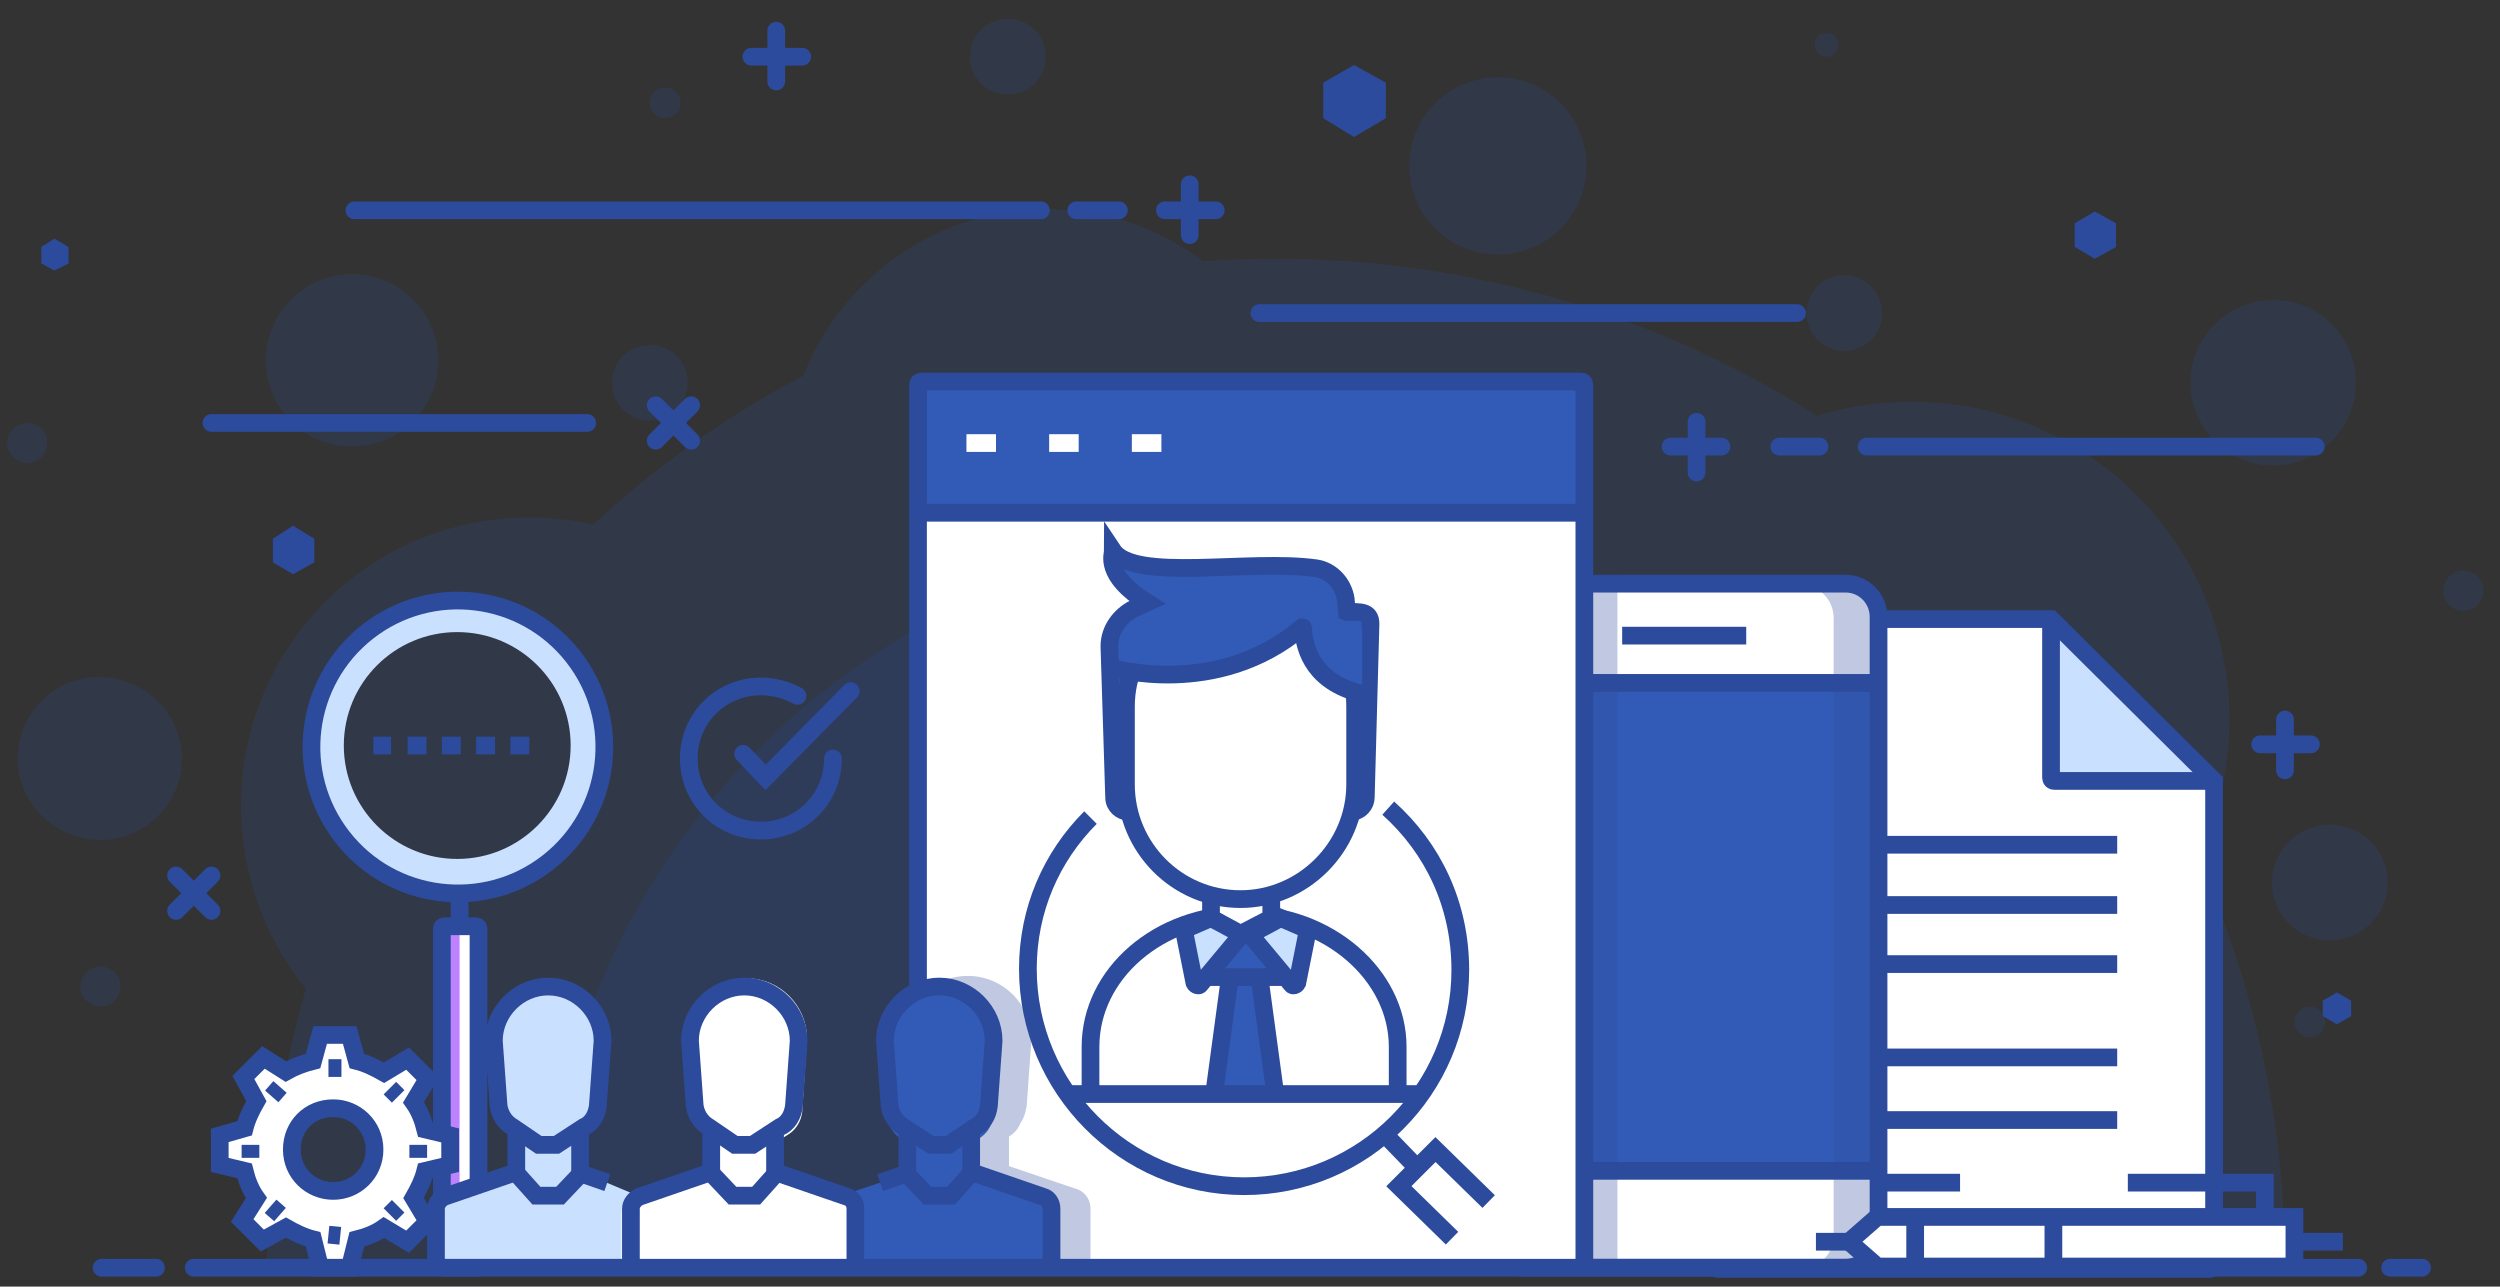
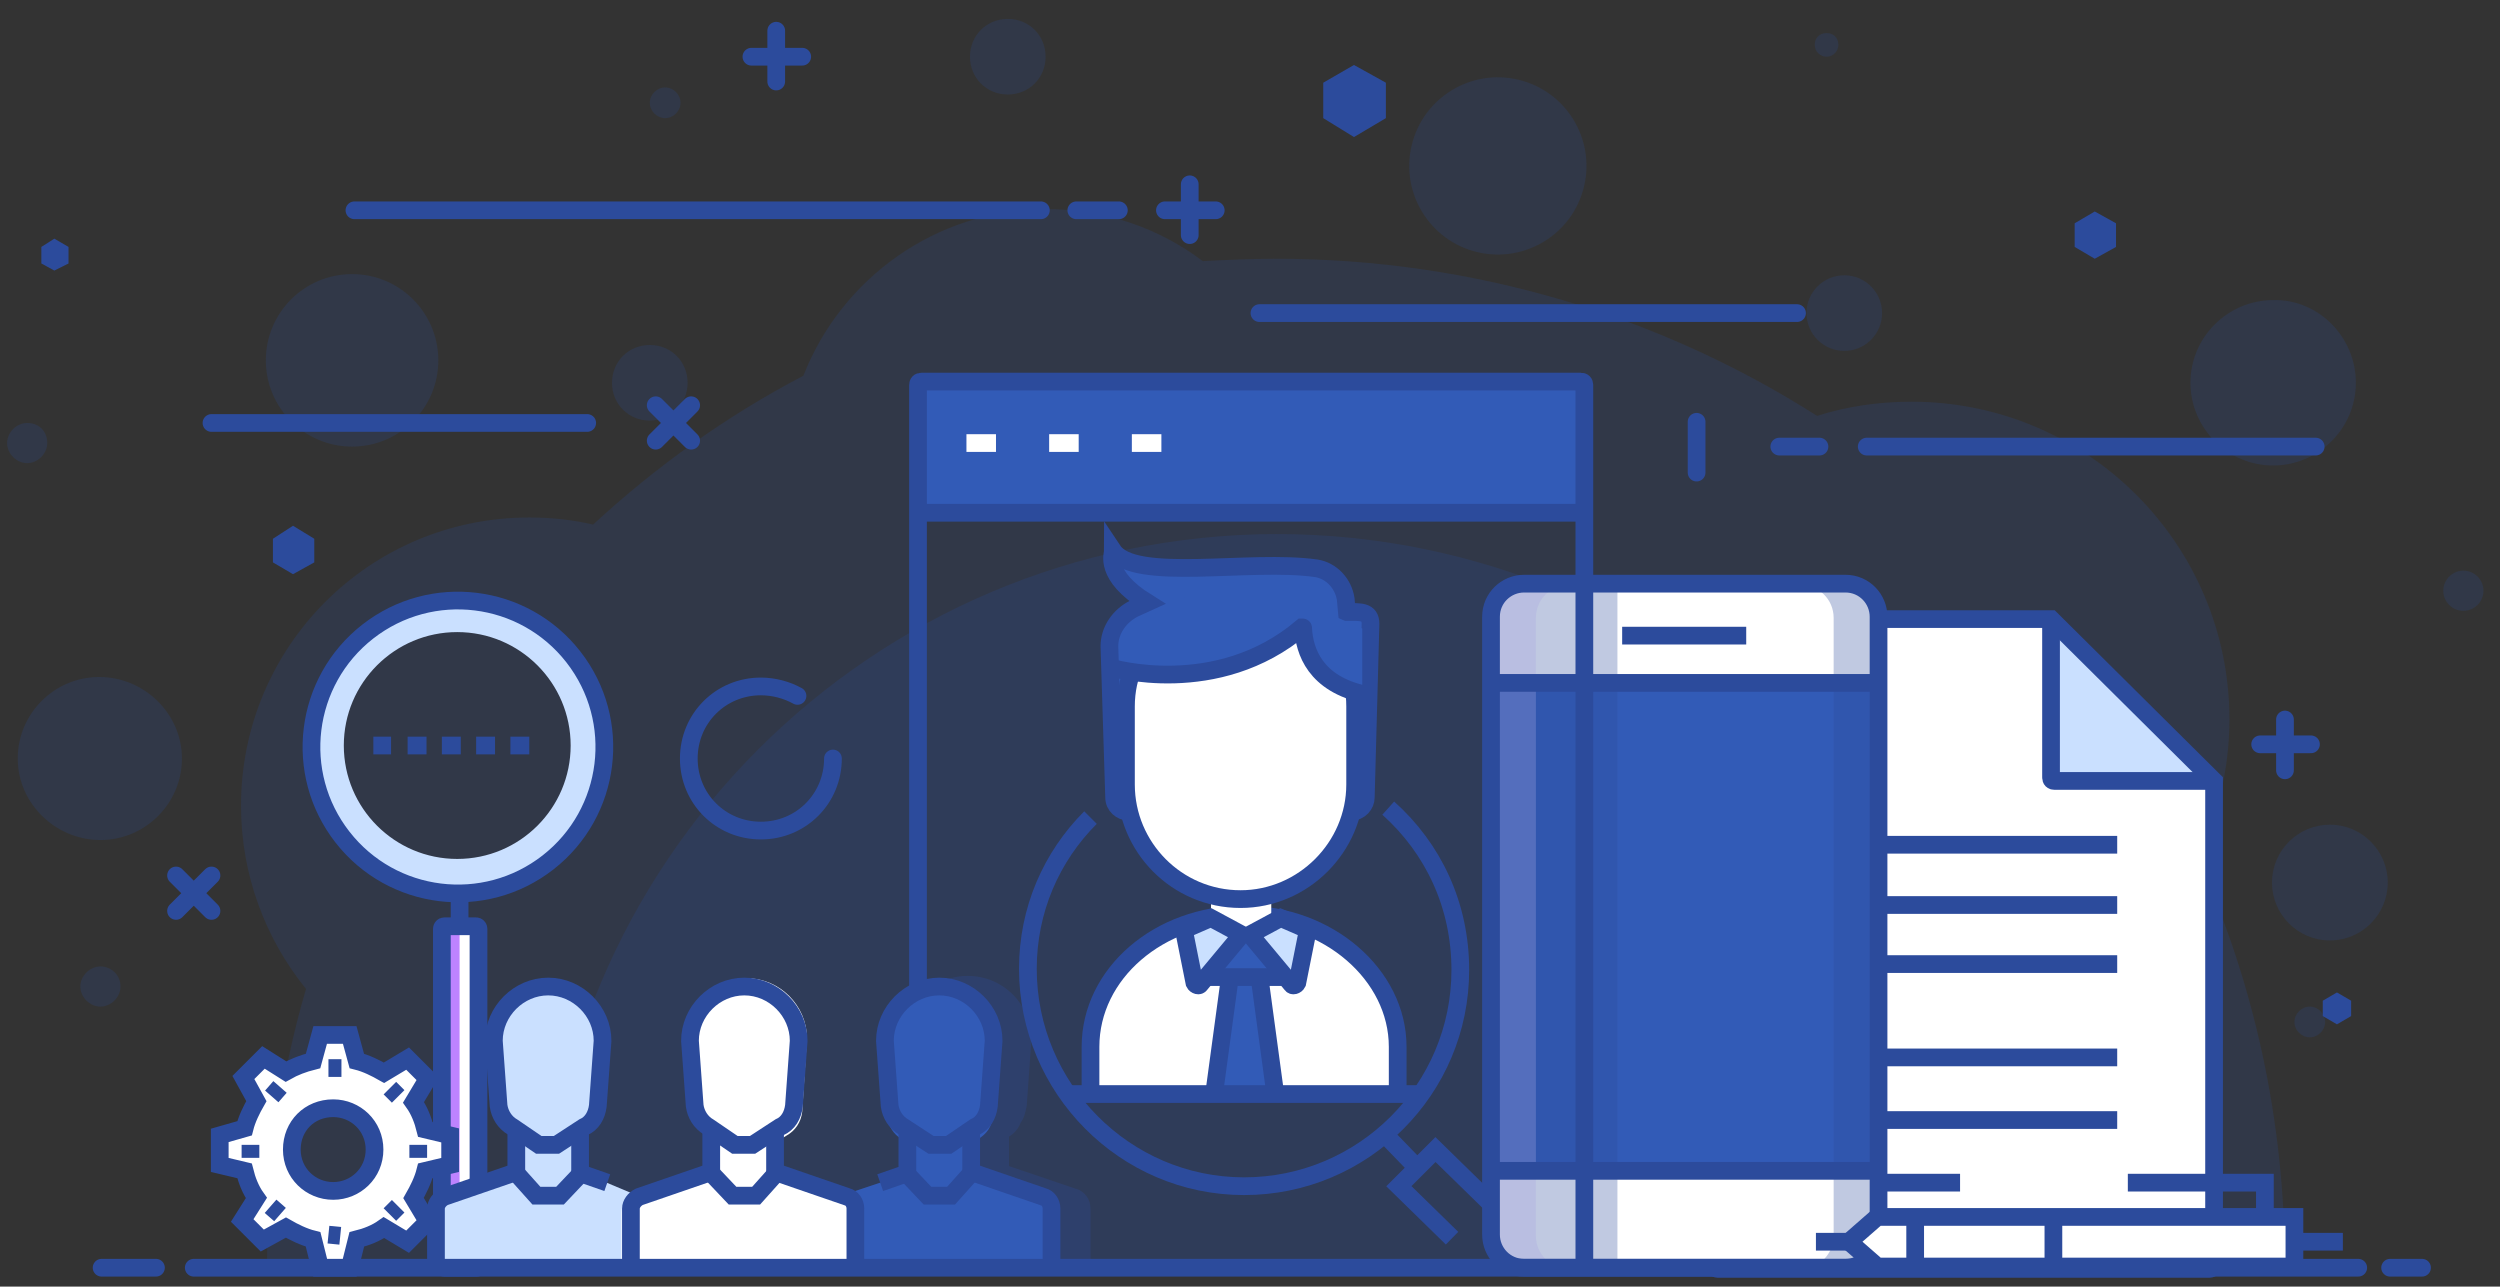
<svg xmlns="http://www.w3.org/2000/svg" id="Слой_1" x="0px" y="0px" viewBox="0 0 211.6 108.9" style="enable-background:new 0 0 211.6 108.9;" xml:space="preserve">
  <rect x="0" y="0" width="211.6" height="108.9" fill="#333333" stroke="none" />
  <style type="text/css"> .st0{opacity:0.2;fill:#2C4B9C;} .st1{fill:#FFFFFF;} .st2{fill:none;stroke:#2C4B9C;stroke-width:1.5;stroke-miterlimit:10;} .st3{fill:none;stroke:#9130FF;stroke-width:1.5;stroke-miterlimit:10;} .st4{fill:#325BB7;} .st5{opacity:0.3;fill:#9130FF;} .st6{fill:none;stroke:#FFFFFF;stroke-width:1.5;stroke-miterlimit:10;} .st7{fill:#BD83FF;} .st8{opacity:0.3;fill:#325BB7;} .st9{fill:none;stroke:#CAE0FF;stroke-width:1.5;stroke-miterlimit:10;} .st10{fill:#6499F9;} .st11{fill:#CAE0FF;} .st12{fill:none;stroke:#2C4B9C;stroke-width:1.5;stroke-linecap:round;stroke-miterlimit:10;} .st13{fill:none;stroke:#FFFFFF;stroke-width:1.5;stroke-linecap:round;stroke-miterlimit:10;} .st14{opacity:0.3;fill:#2C4B9C;} .st15{fill:#2C4B9C;} .st16{fill:#9130FF;} .st17{opacity:0.3;fill:#DDCDFF;} </style>
  <g id="XMLID_721_">
    <path id="XMLID_737_" class="st0" d="M192.4,233.4c0-12.4-2.6-24.1-7.4-34.7c1.7-3.5,2.7-7.5,2.7-11.7c0-14.9-12.1-26.9-26.9-26.9 c-2.8,0-5.5,0.4-8,1.2c-13.2-8.4-29-13.3-45.8-13.3c-2.1,0-4.2,0.1-6.2,0.2c-3.7-2.8-8.3-4.4-13.2-4.4c-9.4,0-17.4,5.9-20.6,14.1 c-6.5,3.4-12.5,7.7-17.8,12.6c-1.7-0.4-3.5-0.6-5.4-0.6c-13.5,0-24.4,10.9-24.4,24.4c0,5.9,2.1,11.3,5.5,15.5 c-2.2,7.5-3.3,15.4-3.3,23.6H192.4z" />
    <path id="XMLID_736_" class="st0" d="M169.1,233.4c0-34.3-27.8-62.1-62.1-62.1S45,199.1,45,233.4H169.1z" />
    <path id="XMLID_735_" class="st0" d="M201.1,200.8c0,2.7-2.2,4.9-4.9,4.9s-4.9-2.2-4.9-4.9c0-2.7,2.2-4.9,4.9-4.9 S201.1,198.1,201.1,200.8z" />
    <circle id="XMLID_734_" class="st0" cx="125.7" cy="140.1" r="7.5" />
    <path id="XMLID_733_" class="st0" d="M57.2,158.4c0,1.8-1.4,3.2-3.2,3.2c-1.8,0-3.2-1.4-3.2-3.2c0-1.8,1.4-3.2,3.2-3.2 C55.8,155.2,57.2,156.6,57.2,158.4z" />
    <circle id="XMLID_732_" class="st0" cx="155.1" cy="152.5" r="3.2" />
    <path id="XMLID_731_" class="st0" d="M87.6,130.8c0,1.8-1.4,3.2-3.2,3.2c-1.8,0-3.2-1.4-3.2-3.2c0-1.8,1.4-3.2,3.2-3.2 C86.1,127.6,87.6,129.1,87.6,130.8z" />
    <circle id="XMLID_730_" class="st0" cx="194.5" cy="212.6" r="1.3" />
    <path id="XMLID_729_" class="st0" d="M154.6,129.8c0,0.5-0.4,1-1,1s-1-0.4-1-1s0.4-1,1-1S154.6,129.3,154.6,129.8z" />
    <circle id="XMLID_728_" class="st0" cx="55.3" cy="134.8" r="1.3" />
    <path id="XMLID_727_" class="st0" d="M3.1,163.5c0,0.9-0.8,1.7-1.7,1.7s-1.7-0.8-1.7-1.7c0-0.9,0.8-1.7,1.7-1.7 S3.1,162.6,3.1,163.5z" />
    <path id="XMLID_726_" class="st0" d="M209.2,176.1c0,0.9-0.8,1.7-1.7,1.7c-0.9,0-1.7-0.8-1.7-1.7c0-0.9,0.8-1.7,1.7-1.7 C208.5,174.4,209.2,175.1,209.2,176.1z" />
    <circle id="XMLID_725_" class="st0" cx="28.9" cy="156.6" r="7.3" />
    <path id="XMLID_724_" class="st0" d="M9.2,209.5c0,0.9-0.8,1.7-1.7,1.7c-0.9,0-1.7-0.8-1.7-1.7c0-0.9,0.8-1.7,1.7-1.7 C8.4,207.8,9.2,208.6,9.2,209.5z" />
    <path id="XMLID_723_" class="st0" d="M198.4,158.4c0,3.9-3.2,7-7,7c-3.9,0-7-3.2-7-7c0-3.9,3.2-7,7-7 C195.2,151.4,198.4,154.5,198.4,158.4z" />
    <circle id="XMLID_722_" class="st0" cx="7.5" cy="190.2" r="6.9" />
  </g>
  <path id="XMLID_1250_" class="st1" d="M108.3,194.2l0-6.1l-5.1-1.4c-0.5-2.1-1.3-4-2.4-5.7l3-5l-4.3-4.3l-5,3 c-1.7-1.1-3.7-1.9-5.7-2.4l-1.4-5.5h-6.1l-1.4,5.5c-2,0.5-4,1.3-5.7,2.4l-4.8-2.9l-4.3,4.3l2.9,4.9c-1.1,1.7-1.9,3.7-2.4,5.7 l-5.1,1.6l0,6.1l5.1,1.2c0.5,2.1,1.3,4,2.4,5.7l-3.1,4.7l4.3,4.3l5-2.7c1.7,1.1,3.7,1.9,5.7,2.4l1.4,5.9l6.1,0l1.4-5.9 c2.1-0.5,4-1.3,5.7-2.4l5,3l4.3-4.3l-3.1-4.9c1.1-1.7,1.9-3.7,2.4-5.7L108.3,194.2z M83.7,199.6c-4.7,0-8.6-3.8-8.6-8.6 c0-4.7,3.8-8.6,8.6-8.6c4.7,0,8.6,3.8,8.6,8.6C92.3,195.8,88.4,199.6,83.7,199.6z" />
  <path id="XMLID_1247_" class="st2" d="M108.3,194.2l0-6.1l-5.1-1.4c-0.5-2.1-1.3-4-2.4-5.7l3-5l-4.3-4.3l-5,3 c-1.7-1.1-3.7-1.9-5.7-2.4l-1.4-5.5h-6.1l-1.4,5.5c-2,0.5-4,1.3-5.7,2.4l-4.8-2.9l-4.3,4.3l2.9,4.9c-1.1,1.7-1.9,3.7-2.4,5.7 l-5.1,1.6l0,6.1l5.1,1.2c0.5,2.1,1.3,4,2.4,5.7l-3.1,4.7l4.3,4.3l5-2.7c1.7,1.1,3.7,1.9,5.7,2.4l1.4,5.9l6.1,0l1.4-5.9 c2.1-0.5,4-1.3,5.7-2.4l5,3l4.3-4.3l-3.1-4.9c1.1-1.7,1.9-3.7,2.4-5.7L108.3,194.2z M83.7,199.6c-4.7,0-8.6-3.8-8.6-8.6 c0-4.7,3.8-8.6,8.6-8.6c4.7,0,8.6,3.8,8.6,8.6C92.3,195.8,88.4,199.6,83.7,199.6z" />
  <line id="XMLID_1246_" class="st2" x1="85.4" y1="173.7" x2="82.8" y2="173.7" />
  <line id="XMLID_1245_" class="st2" x1="95.6" y1="177.9" x2="97.5" y2="179.7" />
  <line id="XMLID_1244_" class="st2" x1="101.7" y1="192.6" x2="101.7" y2="190" />
  <line id="XMLID_1243_" class="st3" x1="95.6" y1="204.7" x2="97.4" y2="202.9" />
  <line id="XMLID_1242_" class="st3" x1="82.7" y1="208.9" x2="85.3" y2="208.9" />
  <line id="XMLID_1241_" class="st2" x1="72.5" y1="204.7" x2="70.7" y2="202.8" />
  <line id="XMLID_1240_" class="st2" x1="66.4" y1="192.5" x2="66.4" y2="189.9" />
  <line id="XMLID_1239_" class="st2" x1="72.6" y1="177.9" x2="70.7" y2="179.7" />
  <ellipse id="XMLID_1069_" transform="matrix(0.231 -0.973 0.973 0.231 -153.665 216.616)" class="st4" cx="60.2" cy="205.5" rx="10.8" ry="10.8" />
  <path id="XMLID_1068_" class="st5" d="M60.2,194.7c-4,0-7.4,2.1-9.3,5.3c1.9-1.8,4.5-2.9,7.4-2.9c6,0,10.8,4.8,10.8,10.8 c0,2-0.6,3.9-1.5,5.5c2.1-2,3.4-4.8,3.4-7.9C71,199.5,66.1,194.7,60.2,194.7z" />
  <ellipse id="XMLID_1067_" transform="matrix(0.231 -0.973 0.973 0.231 -153.665 216.616)" class="st2" cx="60.2" cy="205.5" rx="10.8" ry="10.8" />
  <g id="XMLID_1060_">
    <path id="XMLID_1066_" class="st6" d="M64.2,203.7c-0.6,1.1-2,1.4-3,0.8c-1.1-0.6-1.4-2-0.8-3c0.6-1.1,2-1.4,3-0.8 C64.4,201.3,64.8,202.7,64.2,203.7z" />
    <path id="XMLID_1065_" class="st6" d="M58.2,206.9c-0.6,1.1-2,1.4-3,0.8c-1.1-0.6-1.4-2-0.8-3c0.6-1.1,2-1.4,3-0.8 C58.4,204.5,58.8,205.8,58.2,206.9z" />
    <path id="XMLID_1064_" class="st6" d="M57.8,207.4c0.6-0.1,1.1-0.1,1.6,0.2c0.5,0.3,0.8,0.7,1,1.3" />
    <path id="XMLID_1063_" class="st6" d="M62.4,207.2c-0.5-0.3-0.8-0.8-1-1.3c-0.1-0.5-0.1-1.1,0.2-1.6" />
    <path id="XMLID_1062_" class="st6" d="M58.2,204.8c0.5,0.3,1.1,0.3,1.6,0.2c0.5-0.1,1-0.5,1.3-1" />
    <path id="XMLID_1061_" class="st6" d="M64.4,210.5c-0.6,1.1-2,1.4-3,0.8s-1.4-2-0.8-3c0.6-1.1,2-1.4,3-0.8 C64.7,208.1,65,209.4,64.4,210.5z" />
  </g>
  <path id="XMLID_1237_" class="st4" d="M194,234.1h-22.7c-0.1,0-0.2-0.1-0.2-0.2v-41.6c0-0.1,0.1-0.2,0.2-0.2H194 c0.1,0,0.2,0.1,0.2,0.2v41.6C194.2,234,194.1,234.1,194,234.1z" />
  <path id="XMLID_1236_" class="st7" d="M175.4,233.9v-41.6c0-0.1,0.1-0.2,0.2-0.2h-4.4c-0.1,0-0.2,0.1-0.2,0.2v41.6 c0,0.1,0.1,0.2,0.2,0.2h4.4C175.5,234.1,175.4,234,175.4,233.9z" />
  <path id="XMLID_1235_" class="st8" d="M189.9,233.9v-41.6c0-0.1-0.1-0.2-0.2-0.2h4.4c0.1,0,0.2,0.1,0.2,0.2v41.6 c0,0.1-0.1,0.2-0.2,0.2h-4.4C189.8,234.1,189.9,234,189.9,233.9z" />
  <path id="XMLID_1234_" class="st2" d="M194,234.1h-22.7c-0.1,0-0.2-0.1-0.2-0.2v-41.6c0-0.1,0.1-0.2,0.2-0.2H194 c0.1,0,0.2,0.1,0.2,0.2v41.6C194.2,234,194.1,234.1,194,234.1z" />
  <line id="XMLID_1233_" class="st2" x1="194.2" y1="200.6" x2="171" y2="200.6" />
  <line id="XMLID_1232_" class="st2" x1="194.2" y1="209.3" x2="171" y2="209.3" />
  <line id="XMLID_1231_" class="st2" x1="194.4" y1="225.9" x2="171.3" y2="225.9" />
  <line id="XMLID_1230_" class="st2" x1="194.6" y1="217.5" x2="171.4" y2="217.5" />
  <line id="XMLID_1229_" class="st6" x1="176" y1="196.7" x2="178" y2="196.7" />
  <line id="XMLID_1228_" class="st6" x1="181.7" y1="196.7" x2="183.7" y2="196.7" />
  <line id="XMLID_1227_" class="st9" x1="176.6" y1="203.4" x2="188.1" y2="203.4" />
  <line id="XMLID_1226_" class="st6" x1="176.6" y1="206.1" x2="181.3" y2="206.1" />
  <line id="XMLID_1225_" class="st6" x1="183.4" y1="206.1" x2="188.1" y2="206.1" />
  <line id="XMLID_1224_" class="st9" x1="176.6" y1="211.8" x2="188.1" y2="211.8" />
  <line id="XMLID_1223_" class="st6" x1="176.6" y1="214.5" x2="181.3" y2="214.5" />
  <line id="XMLID_1222_" class="st6" x1="183.4" y1="214.5" x2="188.1" y2="214.5" />
  <line id="XMLID_1221_" class="st9" x1="176.6" y1="220.2" x2="188.1" y2="220.2" />
  <line id="XMLID_1220_" class="st6" x1="176.6" y1="222.8" x2="181.3" y2="222.8" />
  <line id="XMLID_1219_" class="st6" x1="183.4" y1="222.8" x2="188.1" y2="222.8" />
  <line id="XMLID_1218_" class="st6" x1="187.5" y1="196.7" x2="189.4" y2="196.7" />
  <path id="XMLID_1205_" class="st4" d="M180.3,234.1h-28.1c-0.1,0-0.2-0.1-0.2-0.2v-51.3c0-0.1,0.1-0.2,0.2-0.2h28.1 c0.1,0,0.2,0.1,0.2,0.2v51.3C180.5,234,180.4,234.1,180.3,234.1z" />
  <path id="XMLID_1204_" class="st10" d="M157.4,233.9v-51.1c0-0.2,0.1-0.3,0.3-0.3h-5.4c-0.2,0-0.3,0.1-0.3,0.3v51.1 c0,0.2,0.1,0.3,0.3,0.3h5.4C157.6,234.1,157.4,234,157.4,233.9z" />
  <path id="XMLID_1203_" class="st8" d="M175.3,233.9v-51.1c0-0.2-0.1-0.3-0.3-0.3h5.4c0.2,0,0.3,0.1,0.3,0.3v51.1 c0,0.2-0.1,0.3-0.3,0.3H175C175.2,234.1,175.3,234,175.3,233.9z" />
-   <path id="XMLID_1202_" class="st2" d="M180.3,234.1h-28.1c-0.1,0-0.2-0.1-0.2-0.2v-51.3c0-0.1,0.1-0.2,0.2-0.2h28.1 c0.1,0,0.2,0.1,0.2,0.2v51.3C180.5,234,180.4,234.1,180.3,234.1z" />
  <line id="XMLID_1201_" class="st2" x1="180.5" y1="192.9" x2="152" y2="192.9" />
  <line id="XMLID_1200_" class="st2" x1="180.5" y1="203.7" x2="152" y2="203.7" />
  <line id="XMLID_1207_" class="st2" x1="180.8" y1="224" x2="152.4" y2="224" />
  <line id="XMLID_1209_" class="st2" x1="181" y1="213.7" x2="152.5" y2="213.7" />
  <line id="XMLID_1199_" class="st6" x1="158.2" y1="188.1" x2="160.6" y2="188.1" />
  <line id="XMLID_1198_" class="st6" x1="165.3" y1="188.1" x2="167.6" y2="188.1" />
  <line id="XMLID_1208_" class="st9" x1="158.9" y1="196.3" x2="173" y2="196.3" />
  <line id="XMLID_1206_" class="st6" x1="158.9" y1="199.6" x2="164.7" y2="199.6" />
  <line id="XMLID_1210_" class="st6" x1="167.2" y1="199.6" x2="173" y2="199.6" />
  <line id="XMLID_1213_" class="st9" x1="158.9" y1="206.7" x2="173" y2="206.7" />
  <line id="XMLID_1212_" class="st6" x1="158.9" y1="209.9" x2="164.7" y2="209.9" />
  <line id="XMLID_1211_" class="st6" x1="167.2" y1="209.9" x2="173" y2="209.9" />
  <line id="XMLID_1216_" class="st9" x1="158.9" y1="217" x2="173" y2="217" />
  <line id="XMLID_1215_" class="st6" x1="158.9" y1="220.3" x2="164.7" y2="220.3" />
  <line id="XMLID_1214_" class="st6" x1="167.2" y1="220.3" x2="173" y2="220.3" />
  <line id="XMLID_1197_" class="st6" x1="172.3" y1="188.1" x2="174.7" y2="188.1" />
  <ellipse id="XMLID_1092_" transform="matrix(0.231 -0.973 0.973 0.231 -87.24 288.282)" class="st1" cx="138.7" cy="199.3" rx="10.8" ry="10.8" />
  <path id="XMLID_1091_" class="st11" d="M138.7,188.5c-4,0-7.4,2.1-9.3,5.3c1.9-1.8,4.5-2.9,7.4-2.9c6,0,10.8,4.8,10.8,10.8 c0,2-0.6,3.9-1.5,5.5c2.1-2,3.4-4.8,3.4-7.9C149.5,193.4,144.7,188.5,138.7,188.5z" />
  <ellipse id="XMLID_1090_" transform="matrix(0.231 -0.973 0.973 0.231 -87.24 288.282)" class="st2" cx="138.7" cy="199.3" rx="10.8" ry="10.8" />
  <g id="XMLID_1086_">
    <path id="XMLID_1089_" class="st12" d="M141.8,201.6c0.2-0.1,0.4,0.1,0.3,0.3l-3.1,5.2c-0.1,0.1-0.3,0.1-0.3,0l-3.3-5.2 c-0.1-0.2,0.1-0.4,0.3-0.3l3.1,1.5L141.8,201.6z" />
    <line id="XMLID_1088_" class="st2" x1="138.7" y1="191.4" x2="138.7" y2="200.4" />
    <path id="XMLID_1087_" class="st2" d="M135,198.9l3.7-7.2c0.1-0.1,0.3-0.1,0.3,0l3.4,7.2c0,0.1,0,0.2-0.1,0.2l-3.6,1.3l-3.6-1.3 C135,199.1,135,199,135,198.9z" />
  </g>
  <path id="XMLID_1058_" class="st4" d="M119.1,200.7c0,6-4.8,10.8-10.8,10.8c-6,0-10.8-4.8-10.8-10.8c0-6,4.8-10.8,10.8-10.8 C114.3,189.9,119.1,194.8,119.1,200.7z" />
  <path id="XMLID_1057_" class="st5" d="M108.3,189.9c-4,0-7.4,2.1-9.3,5.3c1.9-1.8,4.5-2.9,7.4-2.9c6,0,10.8,4.8,10.8,10.8 c0,2-0.6,3.9-1.5,5.5c2.1-2,3.4-4.8,3.4-7.9C119.1,194.8,114.3,189.9,108.3,189.9z" />
  <path id="XMLID_1056_" class="st2" d="M119.1,200.7c0,6-4.8,10.8-10.8,10.8c-6,0-10.8-4.8-10.8-10.8c0-6,4.8-10.8,10.8-10.8 C114.3,189.9,119.1,194.8,119.1,200.7z" />
  <g id="XMLID_1053_">
    <path id="XMLID_1055_" class="st13" d="M105.6,197.2h7.2c1,0,1.8,1,1.5,2l-1.1,3.9c-0.2,0.7-0.8,1.1-1.5,1.1h-8.1" />
    <line id="XMLID_1054_" class="st13" x1="102.2" y1="200.7" x2="106.8" y2="200.7" />
  </g>
  <path id="XMLID_61_" class="st11" d="M97.9,221.1h0.2c1.1-3.7,4.5-6.5,8.6-6.5c1.8,0,3.4,0.5,4.8,1.4c0.9-5.9,6-10.4,12.1-10.4 c5.5,0,10.2,3.6,11.8,8.7c0.7-0.2,1.4-0.3,2.2-0.3c4.2,0,7.7,3.1,8.3,7.1h1.4c3.5,0,6.3,2.8,6.3,6.3v0.5c0,3.5-2.8,6.3-6.3,6.3H97.9 c-3.5,0-6.3-2.8-6.3-6.3v-0.5C91.6,223.9,94.5,221.1,97.9,221.1z" />
  <path id="XMLID_50_" class="st1" d="M102.2,223.2h0.2c0.9-3.1,3.8-5.4,7.2-5.4c1.5,0,2.9,0.4,4,1.2c0.8-4.9,5-8.7,10.1-8.7 c4.6,0,8.5,3,9.8,7.2c0.6-0.2,1.2-0.2,1.8-0.2c3.5,0,6.4,2.6,7,5.9h1.1c2.9,0,5.3,2.4,5.3,5.3v0.4c0,2.9-2.4,5.3-5.3,5.3h-41.3 c-2.9,0-5.3-2.4-5.3-5.3v-0.4C96.9,225.6,99.3,223.2,102.2,223.2z" />
  <path id="XMLID_49_" class="st2" d="M115.2,215c1.8-2.8,5-4.7,8.6-4.7c1.9,0,3.7,0.5,5.2,1.4" />
  <path id="XMLID_48_" class="st2" d="M97.9,221.1h0.2c1.1-3.7,4.5-6.5,8.6-6.5c1.8,0,3.4,0.5,4.8,1.4c0.9-5.9,6-10.4,12.1-10.4 c5.5,0,10.2,3.6,11.8,8.7c0.7-0.2,1.4-0.3,2.2-0.3c4.2,0,7.7,3.1,8.3,7.1h1.4c3.5,0,6.3,2.8,6.3,6.3v0.5c0,3.5-2.8,6.3-6.3,6.3H97.9 c-3.5,0-6.3-2.8-6.3-6.3v-0.5C91.6,223.9,94.5,221.1,97.9,221.1z" />
  <path id="XMLID_40_" class="st2" d="M137.6,213.9c-2.4,0-4.4,2-4.4,4.4" />
  <path id="XMLID_1254_" class="st14" d="M129,226.6v-0.6c0-4.6-3.7-8.3-8.3-8.3h-1c-0.8-3.5-3.2-6.4-6.4-7.7c-1,1.4-1.8,3-2.2,4.7 c-1.3-0.7-2.8-1-4.3-1c-4.1,0-7.8,2.6-9.2,6.5c-3.8,0.2-6.8,3.3-6.8,7.1v0.5c0,3.9,3.2,7.1,7.1,7.1h22.8 C125.3,234.9,129,231.2,129,226.6z" />
  <path id="XMLID_35_" class="st11" d="M59.1,218.5h0.3c1.3-4.5,5.4-7.7,10.3-7.7c2.1,0,4.1,0.6,5.8,1.7c1.1-7,7.2-12.4,14.5-12.4 c6.6,0,12.2,4.3,14,10.3c0.8-0.2,1.7-0.4,2.6-0.4c5,0,9.2,3.7,10,8.5h1.6c4.1,0,7.5,3.4,7.5,7.5v0.6c0,4.1-3.4,7.5-7.5,7.5H59.1 c-4.1,0-7.5-3.4-7.5-7.5v-0.6C51.6,221.9,55,218.5,59.1,218.5z" />
  <path id="XMLID_33_" class="st1" d="M64.2,221.1h0.2c1.1-3.7,4.5-6.5,8.6-6.5c1.8,0,3.4,0.5,4.8,1.4c0.9-5.9,6-10.4,12.1-10.4 c5.5,0,10.1,3.6,11.7,8.6c0.7-0.2,1.4-0.3,2.2-0.3c4.2,0,7.7,3.1,8.3,7.1h1.4c3.5,0,6.3,2.8,6.3,6.3v0.5c0,3.5-2.8,6.3-6.3,6.3H64.2 c-3.5,0-6.3-2.8-6.3-6.3v-0.5C57.9,223.9,60.8,221.1,64.2,221.1z" />
  <path id="XMLID_32_" class="st2" d="M79.7,211.3c2.2-3.4,6-5.6,10.3-5.6c2.3,0,4.4,0.6,6.2,1.7" />
  <path id="XMLID_37_" class="st2" d="M59.1,218.5h0.3c1.3-4.5,5.4-7.7,10.3-7.7c2.1,0,4.1,0.6,5.8,1.7c1.1-7,7.2-12.4,14.5-12.4 c6.6,0,12.2,4.3,14,10.3c0.8-0.2,1.7-0.4,2.6-0.4c5,0,9.2,3.7,10,8.5h1.6c4.1,0,7.5,3.4,7.5,7.5v0.6c0,4.1-3.4,7.5-7.5,7.5H59.1 c-4.1,0-7.5-3.4-7.5-7.5v-0.6C51.6,221.9,55,218.5,59.1,218.5z" />
  <path id="XMLID_34_" class="st2" d="M106.5,210c-2.9,0-5.2,2.3-5.2,5.2" />
  <g id="XMLID_693_">
    <line id="XMLID_760_" class="st12" x1="32.9" y1="179.6" x2="29.8" y2="182.6" />
    <line id="XMLID_759_" class="st12" x1="32.9" y1="182.6" x2="29.8" y2="179.6" />
  </g>
  <g id="XMLID_690_">
    <line id="XMLID_692_" class="st12" x1="11.7" y1="168.3" x2="15.9" y2="168.3" />
    <line id="XMLID_691_" class="st12" x1="13.8" y1="170.4" x2="13.8" y2="166.2" />
  </g>
  <g id="XMLID_560_">
    <line id="XMLID_604_" class="st12" x1="169.2" y1="151.3" x2="173.5" y2="151.3" />
    <line id="XMLID_592_" class="st12" x1="171.4" y1="153.5" x2="171.4" y2="149.2" />
  </g>
  <g id="XMLID_358_">
    <line id="XMLID_544_" class="st12" x1="198.3" y1="174.5" x2="201.3" y2="171.5" />
    <line id="XMLID_359_" class="st12" x1="201.3" y1="174.5" x2="198.3" y2="171.5" />
  </g>
  <polygon id="XMLID_351_" class="st15" points="143.4,175 145.3,173.9 147.2,175 147.2,177.2 145.3,178.3 143.4,177.2 " />
  <polygon id="XMLID_350_" class="st15" points="49,149.2 50.9,148.1 52.8,149.2 52.8,151.4 50.9,152.5 49,151.4 " />
  <polygon id="XMLID_349_" class="st15" points="100.8,134.9 102.7,133.8 104.6,134.9 104.6,137.1 102.7,138.2 100.8,137.1 " />
  <polygon id="XMLID_348_" class="st15" points="199.2,203.1 201.1,202.1 203,203.1 203,205.3 201.1,206.4 199.2,205.3 " />
  <polygon id="XMLID_346_" class="st15" points="145.3,139.6 147.8,138.2 150.4,139.6 150.4,142.6 147.8,144.1 145.3,142.6 " />
  <line id="XMLID_345_" class="st12" x1="131.2" y1="149.3" x2="88.9" y2="149.3" />
  <line id="XMLID_344_" class="st12" x1="83.8" y1="149.3" x2="86.2" y2="149.3" />
  <g id="XMLID_341_">
    <line id="XMLID_343_" class="st12" x1="79.8" y1="149.3" x2="75.5" y2="149.3" />
    <line id="XMLID_342_" class="st12" x1="77.7" y1="151.5" x2="77.7" y2="147.2" />
  </g>
  <g id="XMLID_337_">
    <line id="XMLID_339_" class="st12" x1="97.2" y1="160.6" x2="101.5" y2="160.6" />
    <line id="XMLID_338_" class="st12" x1="99.4" y1="162.8" x2="99.4" y2="158.5" />
  </g>
  <g id="XMLID_334_">
    <line id="XMLID_336_" class="st12" x1="146" y1="163.7" x2="143" y2="160.7" />
    <line id="XMLID_335_" class="st12" x1="143" y1="163.7" x2="146" y2="160.7" />
  </g>
  <line id="XMLID_333_" class="st12" x1="167.3" y1="173" x2="193.5" y2="173" />
  <line id="XMLID_332_" class="st12" x1="32.6" y1="160.6" x2="83.4" y2="160.6" />
  <line id="XMLID_331_" class="st12" x1="189.2" y1="162.6" x2="149.2" y2="162.6" />
  <line id="XMLID_330_" class="st12" x1="93.6" y1="160.6" x2="88.8" y2="160.6" />
  <polygon id="XMLID_329_" class="st16" points="35.7,203.5 37.2,202.7 38.7,203.5 38.7,205.2 37.2,206.1 35.7,205.2 " />
  <path id="XMLID_22_" class="st4" d="M43.4,233.6H20.6c-0.1,0-0.2-0.1-0.2-0.2v-41.6c0-0.1,0.1-0.2,0.2-0.2h22.7 c0.1,0,0.2,0.1,0.2,0.2v41.6C43.6,233.5,43.5,233.6,43.4,233.6z" />
  <path id="XMLID_21_" class="st10" d="M24.8,233.4v-41.6c0-0.1,0.1-0.2,0.2-0.2h-4.4c-0.1,0-0.2,0.1-0.2,0.2v41.6 c0,0.1,0.1,0.2,0.2,0.2h4.4C24.9,233.6,24.8,233.5,24.8,233.4z" />
  <path id="XMLID_19_" class="st8" d="M39.3,233.4v-41.6c0-0.1-0.1-0.2-0.2-0.2h4.4c0.1,0,0.2,0.1,0.2,0.2v41.6c0,0.1-0.1,0.2-0.2,0.2 h-4.4C39.2,233.6,39.3,233.5,39.3,233.4z" />
  <path id="XMLID_18_" class="st2" d="M43.4,233.6H20.6c-0.1,0-0.2-0.1-0.2-0.2v-41.6c0-0.1,0.1-0.2,0.2-0.2h22.7 c0.1,0,0.2,0.1,0.2,0.2v41.6C43.6,233.5,43.5,233.6,43.4,233.6z" />
  <line id="XMLID_17_" class="st2" x1="43.6" y1="200.1" x2="20.4" y2="200.1" />
  <line id="XMLID_16_" class="st2" x1="43.6" y1="208.8" x2="20.4" y2="208.8" />
  <line id="XMLID_15_" class="st2" x1="43.9" y1="225.4" x2="20.7" y2="225.4" />
  <line id="XMLID_14_" class="st2" x1="44" y1="217" x2="20.8" y2="217" />
  <line id="XMLID_13_" class="st6" x1="25.4" y1="196.2" x2="27.4" y2="196.2" />
  <line id="XMLID_12_" class="st6" x1="31.2" y1="196.2" x2="33.1" y2="196.2" />
  <line id="XMLID_11_" class="st9" x1="26" y1="202.9" x2="37.5" y2="202.9" />
  <line id="XMLID_10_" class="st6" x1="26" y1="205.6" x2="30.7" y2="205.6" />
  <line id="XMLID_9_" class="st6" x1="32.8" y1="205.6" x2="37.5" y2="205.6" />
  <line id="XMLID_8_" class="st9" x1="26" y1="211.3" x2="37.5" y2="211.3" />
  <line id="XMLID_7_" class="st6" x1="26" y1="214" x2="30.7" y2="214" />
  <line id="XMLID_6_" class="st6" x1="32.8" y1="214" x2="37.5" y2="214" />
  <line id="XMLID_5_" class="st9" x1="26" y1="219.7" x2="37.5" y2="219.7" />
  <line id="XMLID_4_" class="st6" x1="26" y1="222.3" x2="30.7" y2="222.3" />
  <line id="XMLID_3_" class="st6" x1="32.8" y1="222.3" x2="37.5" y2="222.3" />
  <line id="XMLID_2_" class="st6" x1="36.9" y1="196.2" x2="38.8" y2="196.2" />
  <ellipse id="XMLID_1084_" transform="matrix(0.231 -0.973 0.973 0.231 -99.519 318.216)" class="st1" cx="151.5" cy="222.1" rx="12.1" ry="12.1" />
  <path id="XMLID_1083_" class="st11" d="M151.5,210c-4.4,0-8.3,2.4-10.4,6c2.2-2,5.1-3.3,8.3-3.3c6.7,0,12.1,5.4,12.1,12.1 c0,2.2-0.6,4.3-1.7,6.1c2.3-2.2,3.8-5.3,3.8-8.8C163.6,215.4,158.2,210,151.5,210z" />
  <g id="XMLID_1077_">
    <path id="XMLID_1082_" class="st2" d="M146.5,216.9h5.8c1.5,0,2.7,1.2,2.7,2.7v0c0,1.5-1.2,2.7-2.7,2.7h-5.8" />
    <path id="XMLID_1081_" class="st2" d="M146.5,222.3h6.8c1.8,0,3.2,1.2,3.2,2.7l0,0c0,1.5-1.4,2.7-3.2,2.7h-6.8" />
    <line id="XMLID_1080_" class="st2" x1="148.7" y1="214.2" x2="148.7" y2="229.9" />
    <line id="XMLID_1079_" class="st2" x1="151.2" y1="214.2" x2="151.2" y2="216.9" />
    <line id="XMLID_1078_" class="st2" x1="151.2" y1="227.8" x2="151.2" y2="229.9" />
  </g>
  <ellipse id="XMLID_1076_" transform="matrix(0.231 -0.973 0.973 0.231 -99.519 318.216)" class="st2" cx="151.5" cy="222.1" rx="12.1" ry="12.1" />
  <g id="XMLID_122_">
    <line id="XMLID_125_" class="st12" x1="15.3" y1="234.1" x2="199.5" y2="234.1" />
    <line id="XMLID_124_" class="st12" x1="202.2" y1="234.1" x2="204.9" y2="234.1" />
    <line id="XMLID_123_" class="st12" x1="12.6" y1="234.1" x2="8" y2="234.1" />
  </g>
  <g id="XMLID_699_">
    <path id="XMLID_717_" class="st0" d="M193.4,107.3c0-12.4-2.6-24.1-7.4-34.7c1.7-3.5,2.7-7.5,2.7-11.7c0-14.9-12.1-26.9-26.9-26.9 c-2.8,0-5.5,0.4-8,1.2c-13.2-8.4-29-13.3-45.8-13.3c-2.1,0-4.2,0.1-6.2,0.2c-3.7-2.8-8.3-4.4-13.2-4.4c-9.4,0-17.4,5.9-20.6,14.1 c-6.5,3.4-12.5,7.7-17.8,12.6c-1.7-0.4-3.5-0.6-5.4-0.6c-13.5,0-24.4,10.9-24.4,24.4c0,5.9,2.1,11.3,5.5,15.5 c-2.2,7.5-3.3,15.4-3.3,23.6H193.4z" />
    <path id="XMLID_716_" class="st0" d="M170.1,107.3c0-34.3-27.8-62.1-62.1-62.1C73.7,45.3,46,73.1,46,107.3H170.1z" />
    <path id="XMLID_715_" class="st0" d="M202.1,74.7c0,2.7-2.2,4.9-4.9,4.9s-4.9-2.2-4.9-4.9s2.2-4.9,4.9-4.9S202.1,72,202.1,74.7z" />
    <ellipse id="XMLID_714_" transform="matrix(0.231 -0.973 0.973 0.231 83.792 134.066)" class="st0" cx="126.7" cy="14.1" rx="7.5" ry="7.5" />
    <path id="XMLID_711_" class="st0" d="M58.2,32.4c0,1.8-1.4,3.2-3.2,3.2s-3.2-1.4-3.2-3.2s1.4-3.2,3.2-3.2S58.2,30.6,58.2,32.4z" />
    <circle id="XMLID_710_" class="st0" cx="156.1" cy="26.5" r="3.2" />
    <path id="XMLID_709_" class="st0" d="M88.5,4.8c0,1.8-1.4,3.2-3.2,3.2c-1.8,0-3.2-1.4-3.2-3.2c0-1.8,1.4-3.2,3.2-3.2 C87.1,1.6,88.5,3,88.5,4.8z" />
    <path id="XMLID_708_" class="st0" d="M196.8,86.5c0,0.7-0.6,1.3-1.3,1.3c-0.7,0-1.3-0.6-1.3-1.3c0-0.7,0.6-1.3,1.3-1.3 C196.2,85.2,196.8,85.8,196.8,86.5z" />
    <path id="XMLID_707_" class="st0" d="M155.6,3.8c0,0.5-0.4,1-1,1c-0.5,0-1-0.4-1-1s0.4-1,1-1C155.2,2.8,155.6,3.2,155.6,3.8z" />
    <path id="XMLID_706_" class="st0" d="M57.6,8.7c0,0.7-0.6,1.3-1.3,1.3C55.6,10,55,9.4,55,8.7c0-0.7,0.6-1.3,1.3-1.3 C57,7.4,57.6,8,57.6,8.7z" />
    <path id="XMLID_705_" class="st0" d="M4,37.5c0,0.9-0.8,1.7-1.7,1.7c-0.9,0-1.7-0.8-1.7-1.7c0-0.9,0.8-1.7,1.7-1.7 C3.3,35.8,4,36.5,4,37.5z" />
    <circle id="XMLID_704_" class="st0" cx="208.5" cy="50" r="1.7" />
    <circle id="XMLID_703_" class="st0" cx="29.8" cy="30.5" r="7.3" />
    <path id="XMLID_702_" class="st0" d="M10.2,83.5c0,0.9-0.8,1.7-1.7,1.7c-0.9,0-1.7-0.8-1.7-1.7c0-0.9,0.8-1.7,1.7-1.7 C9.4,81.8,10.2,82.5,10.2,83.5z" />
    <path id="XMLID_701_" class="st0" d="M199.4,32.4c0,3.9-3.2,7-7,7c-3.9,0-7-3.2-7-7c0-3.9,3.2-7,7-7 C196.2,25.3,199.4,28.5,199.4,32.4z" />
    <path id="XMLID_700_" class="st0" d="M15.4,64.2c0,3.8-3.1,6.9-6.9,6.9S1.5,68,1.5,64.2c0-3.8,3.1-6.9,6.9-6.9S15.4,60.4,15.4,64.2 z" />
  </g>
  <path id="XMLID_775_" class="st1" d="M173.6,52.4h-28.2c-0.2,0-0.4,0.2-0.4,0.4V107c0,0.2,0.2,0.4,0.4,0.4H187 c0.2,0,0.4-0.2,0.4-0.4V66.1L173.6,52.4z" />
  <path id="XMLID_763_" class="st11" d="M173.6,52.2v13.4c0,0.2,0.1,0.3,0.3,0.3h13.4L173.6,52.2z" />
  <path id="XMLID_762_" class="st2" d="M173.6,52.4h-28.2c-0.2,0-0.4,0.2-0.4,0.4V107c0,0.2,0.2,0.4,0.4,0.4H187 c0.2,0,0.4-0.2,0.4-0.4V66.1L173.6,52.4z" />
  <path id="XMLID_615_" class="st2" d="M173.6,52.4v13.4c0,0.2,0.1,0.3,0.3,0.3h13.4" />
  <line id="XMLID_612_" class="st2" x1="179.2" y1="71.5" x2="153" y2="71.5" />
  <line id="XMLID_611_" class="st2" x1="153" y1="76.6" x2="179.2" y2="76.6" />
  <line id="XMLID_372_" class="st2" x1="179.2" y1="81.6" x2="153" y2="81.6" />
  <line id="XMLID_369_" class="st2" x1="179.2" y1="89.5" x2="153" y2="89.5" />
  <line id="XMLID_368_" class="st2" x1="153" y1="94.8" x2="179.2" y2="94.8" />
  <line id="XMLID_367_" class="st2" x1="153" y1="100.1" x2="165.9" y2="100.1" />
  <path id="XMLID_751_" class="st11" d="M38.7,50.8c-6.8,0-12.4,5.5-12.4,12.4s5.5,12.4,12.4,12.4C45.5,75.5,51,70,51,63.1 S45.5,50.8,38.7,50.8z M38.7,72.7c-5.3,0-9.6-4.3-9.6-9.6c0-5.3,4.3-9.6,9.6-9.6s9.6,4.3,9.6,9.6C48.3,68.4,44,72.7,38.7,72.7z" />
  <path id="XMLID_744_" class="st1" d="M40.3,107.3h-2.7c-0.1,0-0.2-0.1-0.2-0.2l0-28.5c0-0.1,0.1-0.2,0.2-0.2h2.7 c0.1,0,0.2,0.1,0.2,0.2v28.5C40.5,107.3,40.4,107.3,40.3,107.3z" />
  <path id="XMLID_720_" class="st7" d="M38.9,107.2l0-28.5c0-0.1,0.1-0.2,0.2-0.2h-1.5c-0.1,0-0.2,0.1-0.2,0.2l0,28.5 c0,0.1,0.1,0.2,0.2,0.2h1.5C39,107.3,38.9,107.3,38.9,107.2z" />
  <g id="XMLID_640_">
    <path id="XMLID_719_" class="st2" d="M40.3,107.3h-2.7c-0.1,0-0.2-0.1-0.2-0.2l0-28.5c0-0.1,0.1-0.2,0.2-0.2h2.7 c0.1,0,0.2,0.1,0.2,0.2v28.5C40.5,107.3,40.4,107.3,40.3,107.3z" />
    <line id="XMLID_718_" class="st2" x1="38.9" y1="75.5" x2="38.9" y2="77.9" />
    <ellipse id="XMLID_642_" transform="matrix(0.788 -0.615 0.615 0.788 -30.685 37.286)" class="st2" cx="38.8" cy="63.2" rx="12.4" ry="12.4" />
  </g>
  <line id="XMLID_638_" class="st2" x1="33.1" y1="63.1" x2="31.6" y2="63.1" />
  <line id="XMLID_636_" class="st2" x1="36.1" y1="63.1" x2="34.5" y2="63.1" />
  <line id="XMLID_635_" class="st2" x1="39" y1="63.1" x2="37.4" y2="63.1" />
  <line id="XMLID_634_" class="st2" x1="41.9" y1="63.1" x2="40.3" y2="63.1" />
  <line id="XMLID_633_" class="st2" x1="44.8" y1="63.1" x2="43.2" y2="63.1" />
  <line id="XMLID_689_" class="st12" x1="196" y1="37.8" x2="158" y2="37.8" />
  <line id="XMLID_688_" class="st12" x1="17.9" y1="35.8" x2="49.7" y2="35.8" />
  <line id="XMLID_687_" class="st12" x1="88.1" y1="17.8" x2="30" y2="17.8" />
  <line id="XMLID_686_" class="st12" x1="91.1" y1="17.8" x2="94.7" y2="17.8" />
  <line id="XMLID_685_" class="st12" x1="150.6" y1="37.8" x2="154" y2="37.8" />
  <g id="XMLID_682_">
-     <line id="XMLID_684_" class="st12" x1="145.7" y1="37.8" x2="141.4" y2="37.8" />
    <line id="XMLID_683_" class="st12" x1="143.6" y1="40" x2="143.6" y2="35.7" />
  </g>
  <g id="XMLID_678_">
    <line id="XMLID_681_" class="st12" x1="67.9" y1="4.8" x2="63.6" y2="4.8" />
    <line id="XMLID_679_" class="st12" x1="65.7" y1="6.9" x2="65.7" y2="2.6" />
  </g>
  <g id="XMLID_675_">
    <line id="XMLID_677_" class="st12" x1="102.9" y1="17.8" x2="98.6" y2="17.8" />
    <line id="XMLID_676_" class="st12" x1="100.7" y1="19.9" x2="100.7" y2="15.6" />
  </g>
  <g id="XMLID_672_">
    <line id="XMLID_674_" class="st12" x1="191.3" y1="63" x2="195.6" y2="63" />
    <line id="XMLID_673_" class="st12" x1="193.4" y1="65.2" x2="193.4" y2="60.9" />
  </g>
  <g id="XMLID_669_">
    <line id="XMLID_671_" class="st12" x1="14.9" y1="77.1" x2="17.9" y2="74.1" />
    <line id="XMLID_670_" class="st12" x1="17.9" y1="77.1" x2="14.9" y2="74.1" />
  </g>
  <g id="XMLID_666_">
    <line id="XMLID_668_" class="st12" x1="55.5" y1="37.3" x2="58.5" y2="34.3" />
    <line id="XMLID_667_" class="st12" x1="58.5" y1="37.3" x2="55.5" y2="34.3" />
  </g>
  <polygon id="XMLID_665_" class="st15" points="5.8,22.3 4.6,22.9 3.5,22.3 3.5,20.9 4.6,20.2 5.8,20.9 " />
  <polygon id="XMLID_664_" class="st15" points="199,86 197.8,86.7 196.6,86 196.6,84.7 197.8,84 199,84.7 " />
  <polygon id="XMLID_662_" class="st15" points="117.3,10 114.6,11.6 112,10 112,7 114.6,5.5 117.3,7 " />
  <polygon id="XMLID_661_" class="st15" points="26.6,47.6 24.8,48.6 23.1,47.6 23.1,45.6 24.8,44.5 26.6,45.6 " />
  <polygon id="XMLID_660_" class="st15" points="179.1,20.9 177.3,21.9 175.6,20.9 175.6,18.9 177.3,17.9 179.1,18.9 " />
  <line id="XMLID_659_" class="st12" x1="152.1" y1="26.5" x2="106.6" y2="26.5" />
  <path id="XMLID_55_" class="st1" d="M159,52.2c0-1.5-1.2-2.8-2.8-2.8H129c-1.5,0-2.8,1.2-2.8,2.8v52.3c0,1.5,1.2,2.8,2.8,2.8h27.2 c1.5,0,2.8-1.2,2.8-2.8V52.2z" />
  <rect id="XMLID_54_" x="126.2" y="58.3" class="st4" width="32.8" height="40.8" />
  <path id="XMLID_52_" class="st14" d="M156.2,49.5h-3.8c1.5,0,2.8,1.2,2.8,2.8v52.3c0,1.5-1.2,2.8-2.8,2.8h3.8c1.5,0,2.8-1.2,2.8-2.8 V52.2C159,50.7,157.7,49.5,156.2,49.5z" />
  <path id="XMLID_51_" class="st17" d="M129,49.5h3.8c-1.5,0-2.8,1.2-2.8,2.8v52.3c0,1.5,1.2,2.8,2.8,2.8H129c-1.5,0-2.8-1.2-2.8-2.8 V52.2C126.2,50.7,127.4,49.5,129,49.5z" />
  <path id="XMLID_47_" class="st2" d="M159,52.2c0-1.5-1.2-2.8-2.8-2.8H129c-1.5,0-2.8,1.2-2.8,2.8v52.3c0,1.5,1.2,2.8,2.8,2.8h27.2 c1.5,0,2.8-1.2,2.8-2.8V52.2z" />
  <line id="XMLID_46_" class="st2" x1="126.2" y1="57.8" x2="159" y2="57.8" />
  <line id="XMLID_45_" class="st2" x1="147.8" y1="53.8" x2="137.3" y2="53.8" />
  <line id="XMLID_67_" class="st2" x1="159" y1="99.1" x2="126.2" y2="99.1" />
  <path id="XMLID_43_" class="st14" d="M129,48.7c-1.9,0-3.5,1.6-3.5,3.5v52.3c0,1.1,0.5,2.1,1.4,2.8h8.5l0,0h1.5V48.7H129z" />
-   <path id="XMLID_42_" class="st1" d="M133.7,32.3H78c-0.2,0-0.3,0.1-0.3,0.3v74.7h56.4V32.6C134.1,32.4,133.9,32.3,133.7,32.3z" />
  <path id="XMLID_328_" class="st4" d="M133.7,32.3H78c-0.2,0-0.3,0-0.3,0.1v11.1h56.4V32.3C134.1,32.3,133.9,32.3,133.7,32.3z" />
  <path id="XMLID_101_" class="st2" d="M134.1,107.3V32.6c0-0.2-0.1-0.3-0.3-0.3H78c-0.2,0-0.3,0.1-0.3,0.3v74.7" />
  <line id="XMLID_99_" class="st2" x1="77.7" y1="43.4" x2="134.1" y2="43.4" />
  <line id="XMLID_97_" class="st6" x1="84.3" y1="37.5" x2="81.8" y2="37.5" />
  <line id="XMLID_76_" class="st6" x1="91.3" y1="37.5" x2="88.8" y2="37.5" />
  <line id="XMLID_71_" class="st6" x1="98.3" y1="37.5" x2="95.8" y2="37.5" />
  <path id="XMLID_404_" class="st1" d="M118.3,92.3v-3.7c0-6.1-5.9-11.2-13-11.2l0,0c-7.2,0-13,5-13,11.2v3.7H118.3z" />
  <path id="XMLID_41_" class="st2" d="M118.3,92.3v-3.7c0-6.1-5.9-11.2-13-11.2l0,0c-7.2,0-13,5-13,11.2v3.7" />
  <polygon id="XMLID_371_" class="st1" points="107.6,77.7 105.1,79.1 102.5,77.7 102.5,72.1 102.5,72.1 107.6,72.1 " />
-   <polygon id="XMLID_370_" class="st2" points="107.6,77.7 104.9,79.1 102.5,77.7 102.5,72.1 102.5,72.1 107.6,72.1 " />
  <path id="XMLID_39_" class="st11" d="M105.1,79.1l-3.5,4.2c-0.1,0.2-0.4,0.1-0.5-0.1l-0.9-4.5l2.3-1L105.1,79.1z" />
  <path id="XMLID_38_" class="st11" d="M105.8,79.1l3.5,4.2c0.1,0.2,0.4,0.1,0.5-0.1l0.9-4.5l-2.3-1L105.8,79.1z" />
  <polygon id="XMLID_36_" class="st4" points="105,79.1 101.9,82.7 108.9,82.7 " />
  <path id="XMLID_30_" class="st2" d="M105.1,79.1l-3.5,4.2c-0.1,0.2-0.4,0.1-0.5-0.1l-0.9-4.5l2.3-1L105.1,79.1z" />
  <path id="XMLID_29_" class="st2" d="M105.8,79.1l3.5,4.2c0.1,0.2,0.4,0.1,0.5-0.1l0.9-4.5l-2.3-1L105.8,79.1z" />
  <polygon id="XMLID_28_" class="st4" points="104.1,82.7 106.6,82.7 107.9,92.3 103,92.3 " />
  <line id="XMLID_360_" class="st2" x1="104.1" y1="82.7" x2="102.8" y2="92.3" />
  <line id="XMLID_361_" class="st2" x1="106.6" y1="82.7" x2="107.9" y2="92.3" />
  <line id="XMLID_27_" class="st2" x1="101.9" y1="82.7" x2="108.9" y2="82.7" />
  <path id="XMLID_614_" class="st4" d="M95.9,68.7h-0.3c-0.7,0-1.2-0.5-1.2-1.2l-0.4-12.7c0-1.4,0.6-1.7,1.7-2.6l1.5-1.2 c-3.9-2.4-2.9-4.4-2.9-4.4c1.8,2.7,11.5,0.7,17.2,1.6c1.3,0.2,2.4,1.3,2.6,2.6l0.1,1.1l0,0c1.1,0,2-0.1,2,1l-0.4,14.6 c0,0.7-0.5,1.2-1.2,1.2H95.9z" />
  <path id="XMLID_613_" class="st2" d="M95.9,68.7h-0.4c-0.6,0-1.2-0.5-1.2-1.2l-0.4-12.8c0,0,0,0,0,0c0-1.4,0.9-2.6,2.1-3.2l1.1-0.5 c-3.7-2.3-2.9-4.1-2.9-4.4c0,0,0,0,0,0c1.8,2.7,11.6,0.7,17.2,1.5c1.3,0.2,2.3,1.3,2.5,2.6l0.1,1.1l0,0c1.1,0,2-0.1,2,1l-0.4,14.7 c0,0.6-0.5,1.2-1.2,1.2H95.9z" />
  <path id="XMLID_610_" class="st1" d="M105,76.1L105,76.1c-5.4,0-9.7-4.4-9.7-9.7v-6.6c0-5.4,4.4-8.8,9.7-8.8l0,0 c5.4,0,9.7,3.4,9.7,8.8v6.6C114.7,71.7,110.3,76.1,105,76.1z" />
  <path id="XMLID_609_" class="st2" d="M105,76.1L105,76.1c-5.4,0-9.7-4.4-9.7-9.7v-6.6c0-5.4,4.4-8.8,9.7-8.8l0,0 c5.4,0,9.7,3.4,9.7,8.8v6.6C114.7,71.7,110.3,76.1,105,76.1z" />
  <path id="XMLID_608_" class="st4" d="M115.3,53.2l-2.5-1.1c0.2-0.3-0.1-0.6,0-0.9c0.8-2.4-3.8-1.4-3.8-1.4s-5.4-2.2-11.5,2.4 l-3.1,4.5c0,0,8.9,2.5,16-3.8c0.1,1.9,0.6,4.7,4.9,5.7v-3.5V53.2z" />
  <path id="XMLID_596_" class="st2" d="M94,56.5c0,0,9,2.7,16.2-3.4c0.1,0,0.1,0,0.1,0.1c0.1,1.9,1,4.7,5.3,5.6" />
  <g id="XMLID_102_">
    <path id="XMLID_137_" class="st2" d="M117.5,68.4c3.8,3.4,6.1,8.2,6.1,13.7c0,10.1-8.2,18.3-18.3,18.3S87,92.1,87,82 c0-5,2-9.5,5.3-12.8" />
    <line id="XMLID_155_" class="st2" x1="120" y1="92.6" x2="90.7" y2="92.6" />
    <polyline id="XMLID_111_" class="st2" points="126,101.7 121.5,97.3 118.4,100.4 122.9,104.8 " />
    <line id="XMLID_109_" class="st2" x1="120" y1="98.9" x2="117" y2="95.8" />
  </g>
  <path id="XMLID_53_" class="st14" d="M92.3,107.3v-5c0-0.8-0.5-1.5-1.3-1.7l-5.6-1.9v-2.5c0.5-0.3,0.8-0.7,1-1.2 c0.3-0.4,0.4-0.9,0.5-1.4l0.4-5.6c0-3-2.4-5.4-5.4-5.4c-2.4,0-4.4,1.6-5.1,3.8v4.9l0.2,2.2c0.1,0.7,0.4,1.3,0.8,1.8 c0.2,0.3,0.4,0.5,0.7,0.7v2.5l-1.7,0.6v0.7l0,0.1l0,0v7.2h1.5h12.4H92.3z" />
  <g id="XMLID_629_">
    <path id="XMLID_631_" class="st11" d="M51.1,88.5c0-2.6-2.1-4.6-4.6-4.6c-2.6,0-4.6,2.1-4.6,4.6l0.4,5.6c0.1,0.8,0.5,1.4,1.2,1.8 l2.2,1.5h1.5l2.3-1.5c0.7-0.3,1.1-1,1.2-1.8L51.1,88.5z" />
    <path id="XMLID_630_" class="st11" d="M54.2,101.3l-5-2.1v-2.9h-5.4v2.9l-6.1,2.1c-0.4,0.2-0.8,0.6-0.8,1l0,4.9H55l0-4.9 C54.9,101.9,54.6,101.5,54.2,101.3z" />
  </g>
  <g id="XMLID_623_">
    <path id="XMLID_628_" class="st4" d="M84.6,88.5c0-2.7-2.2-5-5-5c-2.7,0-5,2.2-5,5l0.5,6c0.1,0.8,0.5,1.5,1.2,1.9l2.4,1.6h1.6 l2.5-1.6c0.7-0.4,1.2-1.1,1.2-1.9L84.6,88.5z" />
    <path id="XMLID_627_" class="st4" d="M87.8,101.6l-5.4-2.2v-2.5h-5.8v2.5l-6.6,2.2c-0.5,0.2-0.8,0.6-0.8,1.1l0,4.6h19.4l0-4.6 C88.6,102.2,88.3,101.7,87.8,101.6z" />
  </g>
  <g id="XMLID_619_">
    <path id="XMLID_621_" class="st1" d="M68.3,87.9c0-2.8-2.3-5.1-5.1-5.1c-2.8,0-5.1,2.3-5.1,5.1l0.5,6.2c0.1,0.8,0.5,1.6,1.3,2 l2.5,1.6h1.6l2.6-1.6c0.7-0.4,1.2-1.1,1.3-2L68.3,87.9z" />
    <path id="XMLID_620_" class="st1" d="M71.7,101.4l-5.5-2.3v-2.6h-6v2.6l-6.8,2.3c-0.5,0.2-0.8,0.6-0.8,1.2l0,4.8h19.9l0-4.8 C72.5,102,72.1,101.6,71.7,101.4z" />
  </g>
  <g id="XMLID_395_">
    <path id="XMLID_618_" class="st2" d="M60.2,95.8v3.4l-6.1,2.1c-0.4,0.2-0.7,0.6-0.7,1v5" />
    <path id="XMLID_617_" class="st2" d="M72.4,107.3v-5c0-0.5-0.3-0.9-0.7-1l-6.1-2.1v-3.4" />
    <path id="XMLID_616_" class="st2" d="M67.6,88.1c0-2.5-2.1-4.6-4.6-4.6s-4.6,2.1-4.6,4.6l0.4,5.5c0.1,0.7,0.5,1.4,1.2,1.8l2.2,1.5 h1.5l2.3-1.5c0.7-0.3,1.1-1,1.2-1.8L67.6,88.1z" />
    <polyline id="XMLID_403_" class="st2" points="60.2,99.3 62,101.2 64,101.2 65.7,99.3 " />
  </g>
  <g id="XMLID_323_">
    <path id="XMLID_392_" class="st2" d="M43.7,95.8v3.4l-6.1,2.1c-0.4,0.2-0.7,0.6-0.7,1v5" />
    <polyline id="XMLID_391_" class="st2" points="49.1,95.8 49.1,99.3 51.4,100.1 " />
    <path id="XMLID_24_" class="st2" d="M51,88.1c0-2.5-2.1-4.6-4.6-4.6c-2.5,0-4.6,2.1-4.6,4.6l0.4,5.5c0.1,0.7,0.5,1.4,1.2,1.8 l2.2,1.5h1.5l2.3-1.5c0.7-0.3,1.1-1,1.2-1.8L51,88.1z" />
    <polyline id="XMLID_327_" class="st2" points="43.7,99.3 45.4,101.2 47.4,101.2 49.2,99.3 " />
  </g>
  <g id="XMLID_172_">
    <path id="XMLID_312_" class="st2" d="M89,107.3v-5c0-0.5-0.3-0.9-0.7-1l-6.1-2.1v-3.4" />
    <polyline id="XMLID_202_" class="st2" points="74.5,100.1 76.8,99.3 76.8,95.8 " />
    <path id="XMLID_181_" class="st2" d="M75.3,93.6c0.1,0.7,0.5,1.4,1.2,1.8l2.3,1.5h1.5l2.2-1.5c0.7-0.3,1.1-1,1.2-1.8l0.4-5.5 c0-2.5-2.1-4.6-4.6-4.6c-2.5,0-4.6,2.1-4.6,4.6L75.3,93.6z" />
    <polyline id="XMLID_178_" class="st2" points="76.7,99.3 78.5,101.2 80.5,101.2 82.2,99.3 " />
  </g>
  <g id="XMLID_269_">
    <line id="XMLID_272_" class="st12" x1="16.4" y1="107.3" x2="199.6" y2="107.3" />
    <line id="XMLID_271_" class="st12" x1="202.3" y1="107.3" x2="205" y2="107.3" />
    <line id="XMLID_270_" class="st12" x1="13.2" y1="107.3" x2="8.6" y2="107.3" />
  </g>
  <g id="XMLID_20_">
-     <polyline id="XMLID_761_" class="st12" points="72,58.5 64.8,65.8 62.9,63.8 " />
    <path id="XMLID_23_" class="st12" d="M67.5,58.9c-0.9-0.5-2-0.8-3.1-0.8c-3.4,0-6.1,2.7-6.1,6.1c0,3.4,2.7,6.1,6.1,6.1 c3.4,0,6.1-2.7,6.1-6.1" />
  </g>
  <polygon id="XMLID_794_" class="st1" points="158.9,103 156.5,105.1 158.9,107.2 194.2,107.2 194.2,103 " />
  <g id="XMLID_777_">
    <polygon id="XMLID_793_" class="st2" points="194.2,103 194.2,107.2 158.9,107.2 156.5,105.1 158.9,103 " />
    <line id="XMLID_790_" class="st2" x1="194.7" y1="105.1" x2="198.3" y2="105.1" />
    <line id="XMLID_781_" class="st2" x1="153.7" y1="105.1" x2="157.2" y2="105.1" />
    <line id="XMLID_780_" class="st2" x1="173.8" y1="102.9" x2="173.8" y2="107.3" />
    <line id="XMLID_779_" class="st2" x1="162.1" y1="107.3" x2="162.1" y2="102.9" />
    <polyline id="XMLID_778_" class="st2" points="180.1,100.1 191.7,100.1 191.7,103 " />
  </g>
  <path id="XMLID_836_" class="st1" d="M38.1,98.6l0-2.5L36,95.6c-0.2-0.8-0.5-1.6-1-2.3l1.2-2l-1.7-1.7l-2,1.2 c-0.7-0.4-1.5-0.8-2.3-1l-0.6-2.2h-2.5l-0.6,2.2c-0.8,0.2-1.6,0.5-2.3,0.9l-1.9-1.2l-1.7,1.7l1.1,2c-0.4,0.7-0.8,1.5-1,2.3l-2.1,0.6 l0,2.5l2.1,0.5c0.2,0.8,0.5,1.6,1,2.3l-1.2,1.9l1.7,1.7l2-1.1c0.7,0.4,1.5,0.8,2.3,1l0.6,2.4l2.5,0l0.6-2.4c0.8-0.2,1.6-0.5,2.3-1 l2,1.2l1.7-1.7l-1.2-2c0.4-0.7,0.8-1.5,1-2.3L38.1,98.6z M28.2,100.8c-1.9,0-3.5-1.5-3.5-3.5s1.5-3.5,3.5-3.5c1.9,0,3.5,1.5,3.5,3.5 S30.1,100.8,28.2,100.8z" />
  <path id="XMLID_828_" class="st2" d="M38.1,98.6l0-2.5L36,95.6c-0.2-0.8-0.5-1.6-1-2.3l1.2-2l-1.7-1.7l-2,1.2 c-0.7-0.4-1.5-0.8-2.3-1l-0.6-2.2h-2.5l-0.6,2.2c-0.8,0.2-1.6,0.5-2.3,0.9l-1.9-1.2l-1.7,1.7l1.1,2c-0.4,0.7-0.8,1.5-1,2.3l-2.1,0.6 l0,2.5l2.1,0.5c0.2,0.8,0.5,1.6,1,2.3l-1.2,1.9l1.7,1.7l2-1.1c0.7,0.4,1.5,0.8,2.3,1l0.6,2.4l2.5,0l0.6-2.4c0.8-0.2,1.6-0.5,2.3-1 l2,1.2l1.7-1.7l-1.2-2c0.4-0.7,0.8-1.5,1-2.3L38.1,98.6z M28.2,100.8c-1.9,0-3.5-1.5-3.5-3.5s1.5-3.5,3.5-3.5c1.9,0,3.5,1.5,3.5,3.5 S30.1,100.8,28.2,100.8z" />
  <line id="XMLID_827_" class="st2" x1="28.9" y1="90.4" x2="27.8" y2="90.4" />
  <line id="XMLID_826_" class="st2" x1="33" y1="92.1" x2="33.7" y2="92.8" />
  <line id="XMLID_825_" class="st2" x1="35.4" y1="98" x2="35.4" y2="96.9" />
  <line id="XMLID_824_" class="st2" x1="33" y1="102.8" x2="33.7" y2="102.1" />
  <line id="XMLID_823_" class="st2" x1="27.8" y1="104.5" x2="28.8" y2="104.6" />
  <line id="XMLID_822_" class="st2" x1="23.7" y1="102.8" x2="22.9" y2="102.1" />
  <line id="XMLID_811_" class="st2" x1="21.2" y1="98" x2="21.2" y2="96.9" />
  <line id="XMLID_810_" class="st2" x1="23.7" y1="92" x2="23" y2="92.8" />
</svg>